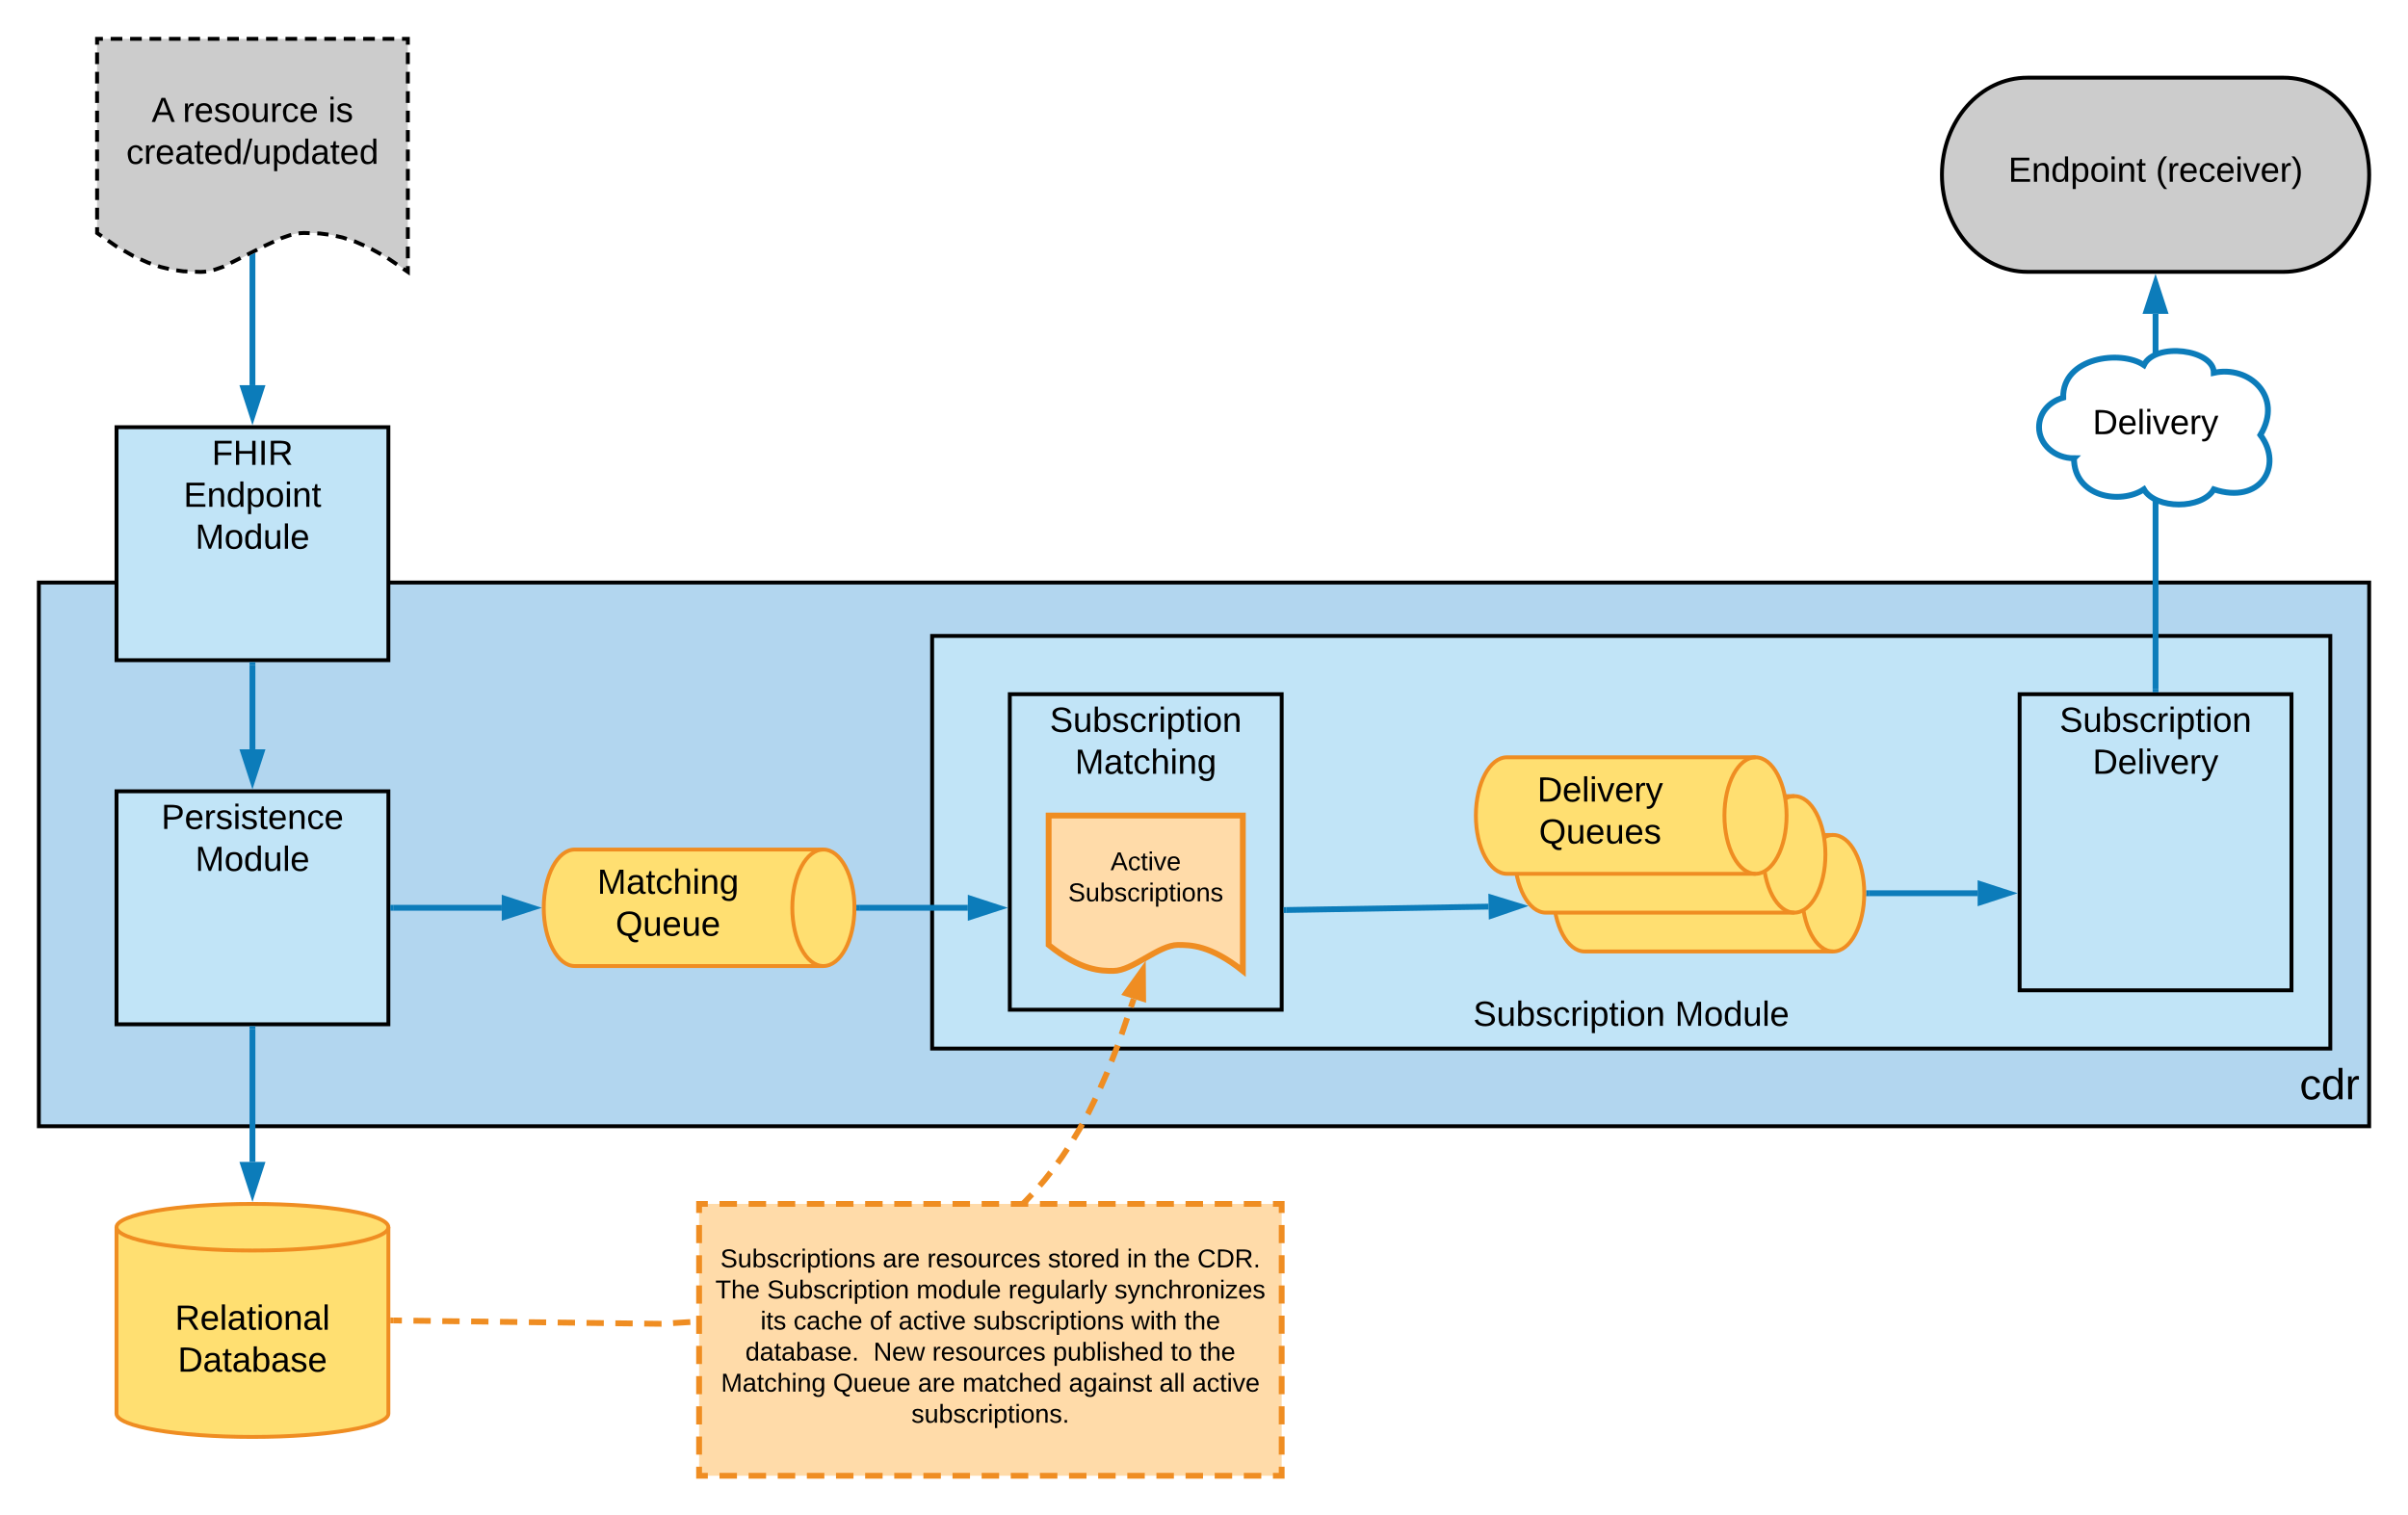
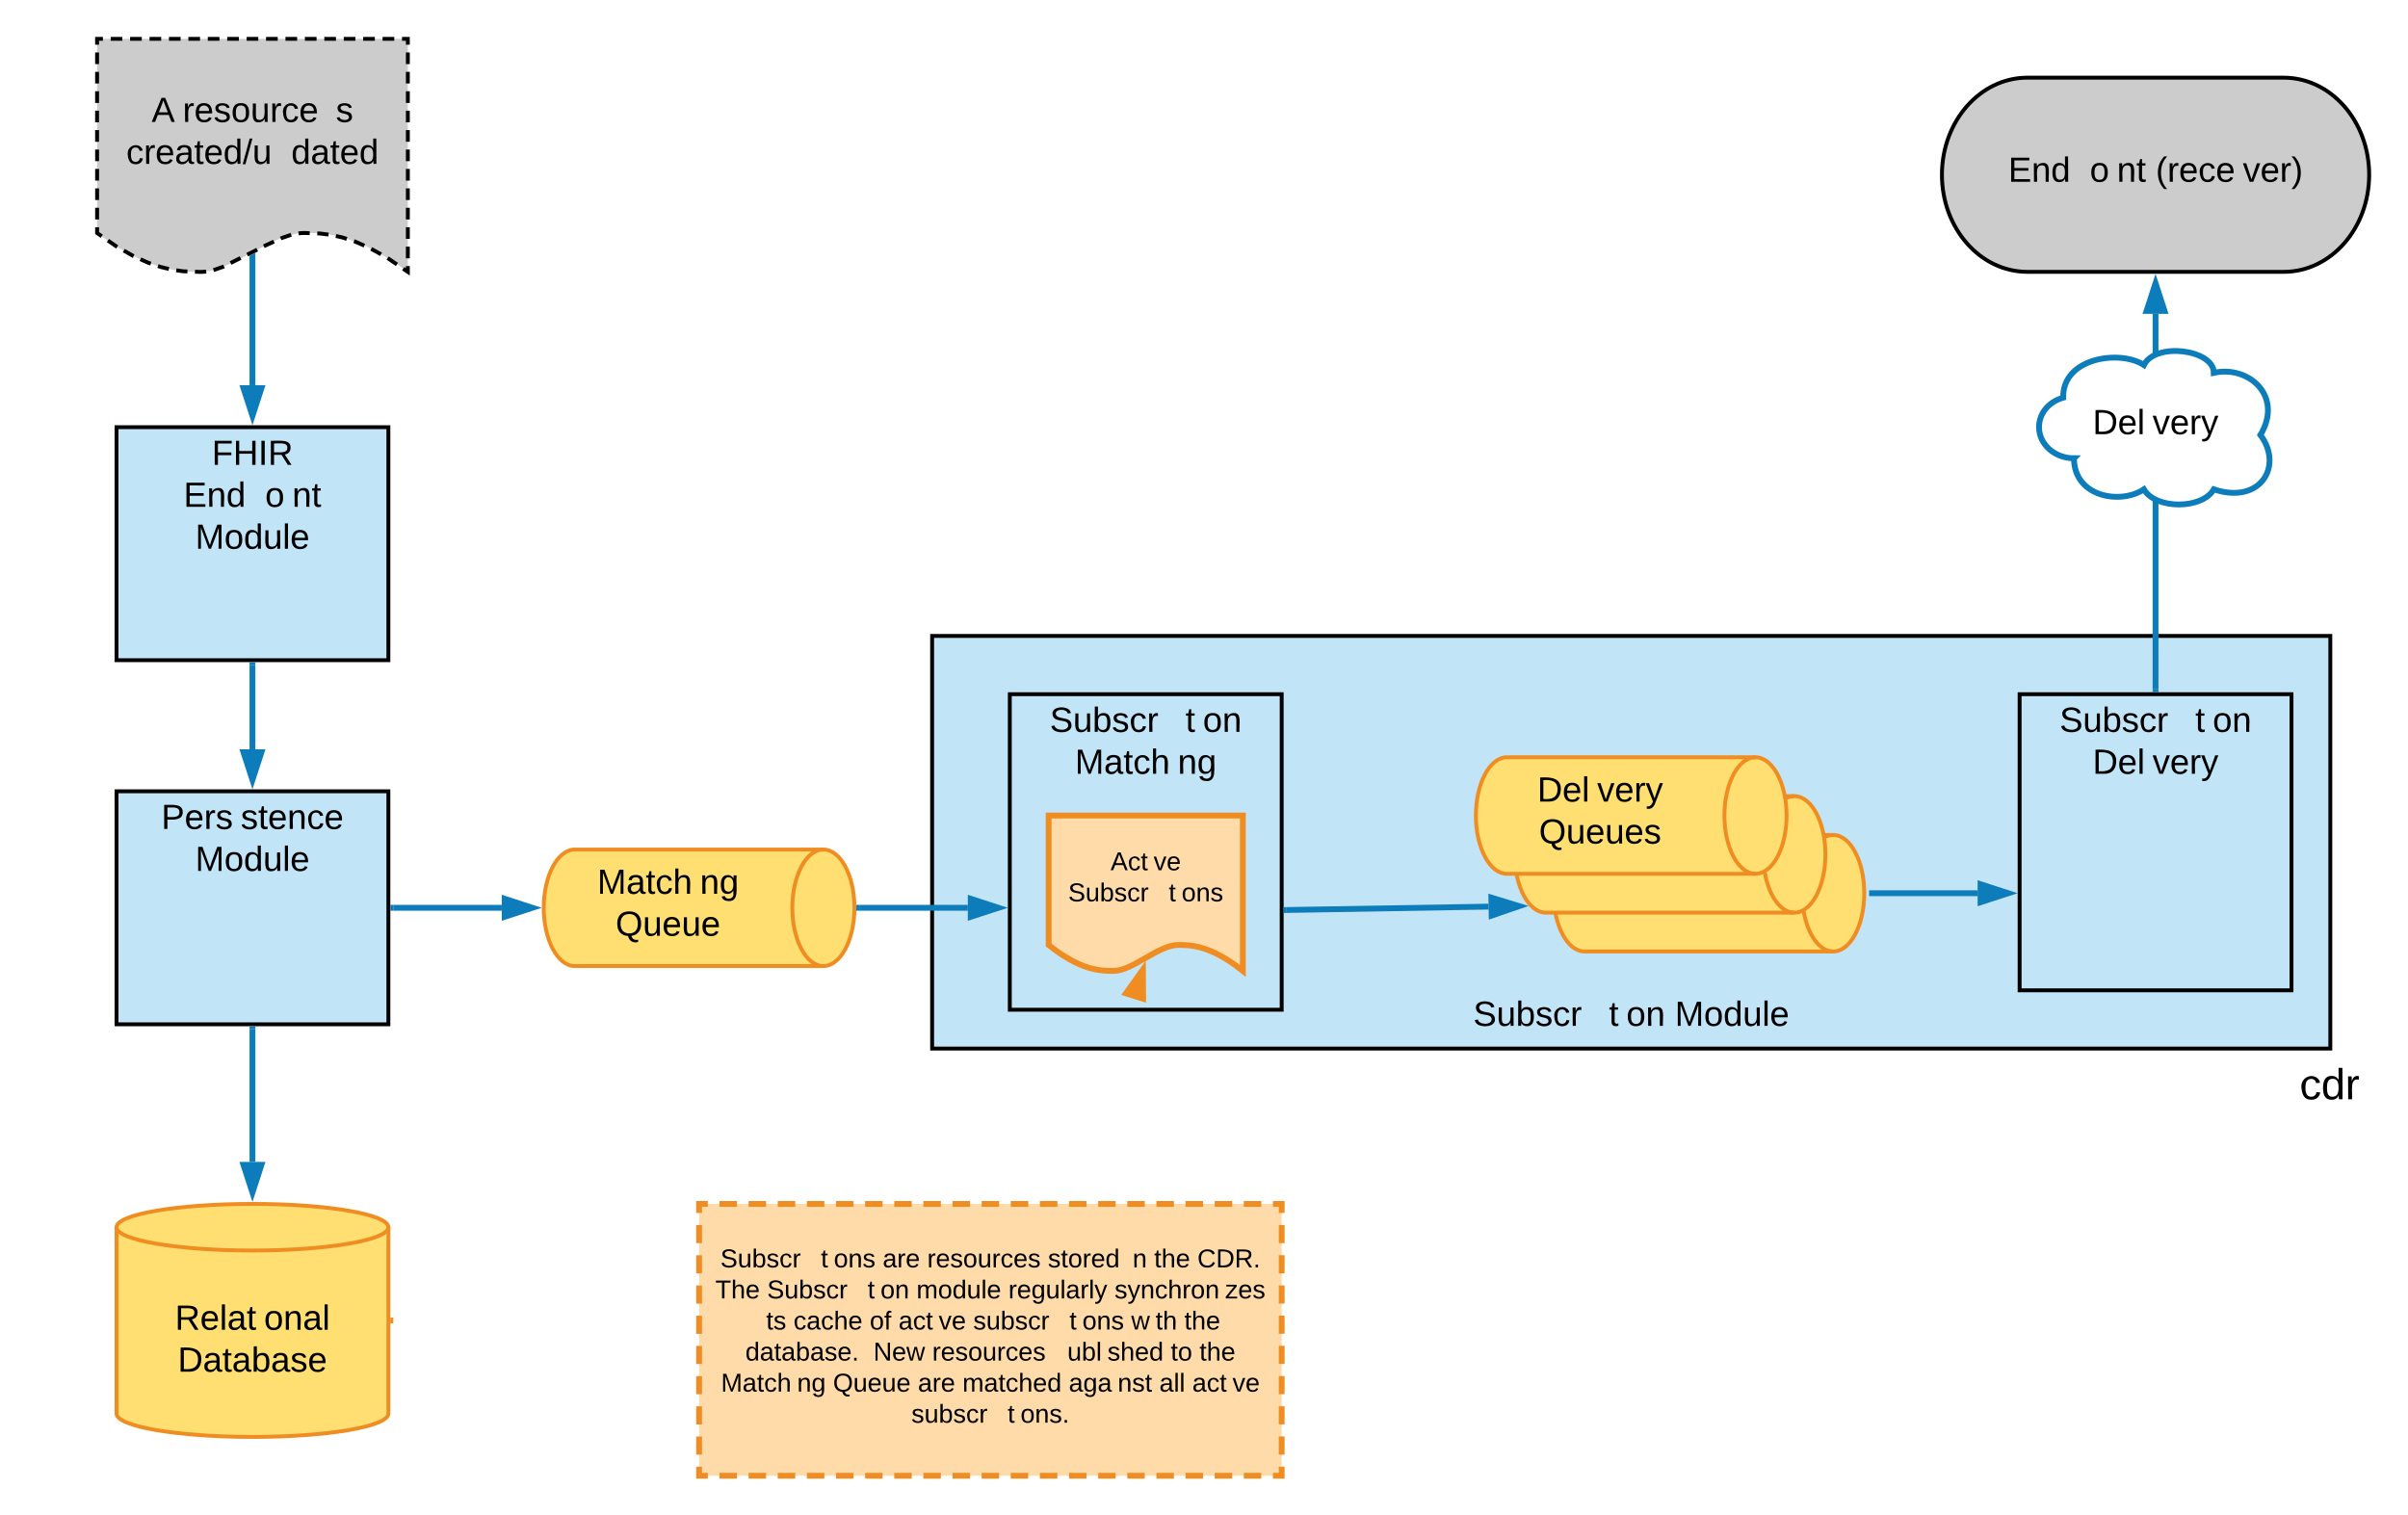
<svg xmlns="http://www.w3.org/2000/svg" xmlns:ns1="lucid" xmlns:xlink="http://www.w3.org/1999/xlink" width="1240" height="780">
  <g transform="translate(-20 -100)" ns1:page-tab-id="jGd8RxWa~NMn">
    <path d="M0 0h1360v1760H0z" fill="#fff" />
-     <path d="M40 400h1200v280H40z" stroke="#000" stroke-width="2" fill="#b2d6ef" />
    <use xlink:href="#a" transform="matrix(1,0,0,1,45,405) translate(1159.198 261.111)" />
    <path d="M500 427.5h720V640H500z" stroke="#000" stroke-width="2" fill="#c1e4f7" />
    <use xlink:href="#b" transform="matrix(1,0,0,1,505,432.5) translate(273.625 195.8)" />
    <use xlink:href="#c" transform="matrix(1,0,0,1,505,432.5) translate(377.475 195.8)" />
    <path d="M70 120h160v120c-26.72-20.04-43.36-20.04-53.44-20.04-16 0-37.28 20.04-53.28 20.04-9.92 0-26.72 0-53.28-20.04z" fill="#ccc" />
    <path d="M77 120h6m4 0h6m4 0h6m4 0h6m4 0h6m4 0h6m4 0h6m4 0h6m4 0h6m4 0h6m4 0h6m4 0h6m4 0h6m4 0h6m4 0h6m4 0h3v3m0 4v6m0 4v6m0 4v6m0 4v6m0 4v6m0 4v6m0 4v6m0 4v6m0 4v6m0 4v6m0 4v6m0 4v3l-2.4-1.64m-3.2-2.2l-4.82-3.28m-3.36-1.93l-5.1-2.82m-3.5-1.65l-4.8-2.1-.56-.17m-3.7-1.2l-2.12-.7-3.5-.8m-3.8-.72l-4.38-.56-1.4-.05m-3.9-.12l-2.9-.1-1.95.1-.9.13m-3.75.77l-.73.17-4.26 1.47-.44.2m-3.48 1.6l-3.98 1.82-1.22.6m-3.42 1.73l-5.13 2.58m-3.43 1.72l-5.14 2.58m-3.42 1.72l-.42.22-4.26 1.47-.73.17m-3.76.78l-.9.13-1.96.1-2.9-.1m-3.87-.15l-2.1-.07-3.66-.52m-3.8-.7l-4.26-1.02-1.36-.47m-3.66-1.25l-1.46-.5-3.9-1.75m-3.52-1.6l-.05-.02-5-2.85m-3.36-1.92l-.58-.33-4.23-2.93m-3.18-2.2l-2.4-1.66v-3m0-4v-6m0-4v-6m0-4v-6m0-4V177m0-4v-6m0-4v-6m0-4v-6m0-4v-6m0-4V127m0-4v-3h3" stroke="#000" stroke-width="2" fill="none" />
    <use xlink:href="#d" transform="matrix(1,0,0,1,75,125) translate(23.075 37.8)" />
    <use xlink:href="#e" transform="matrix(1,0,0,1,75,125) translate(39.075 37.8)" />
    <use xlink:href="#f" transform="matrix(1,0,0,1,75,125) translate(113.975 37.8)" />
    <use xlink:href="#g" transform="matrix(1,0,0,1,75,125) translate(10.025 59.4)" />
    <path d="M1196 140c24.3 0 44 22.4 44 50s-19.7 50-44 50h-132c-24.3 0-44-22.4-44-50s19.7-50 44-50z" stroke="#000" stroke-width="2" fill="#ccc" />
    <use xlink:href="#h" transform="matrix(1,0,0,1,1025,145) translate(29.15 48.6)" />
    <use xlink:href="#i" transform="matrix(1,0,0,1,1025,145) translate(105.1 48.6)" />
    <path d="M80 320h140v120H80z" stroke="#000" stroke-width="2" fill="#c1e4f7" />
    <use xlink:href="#j" transform="matrix(1,0,0,1,85,325) translate(44.075 14.4)" />
    <use xlink:href="#k" transform="matrix(1,0,0,1,85,325) translate(29.525 36)" />
    <use xlink:href="#c" transform="matrix(1,0,0,1,85,325) translate(35.55 57.6)" />
    <path d="M150 232.38v66" stroke="#0c7cba" stroke-width="3" fill="none" />
    <path d="M151.5 232.42h-3v-.78l3-1.5z" fill="#0c7cba" />
    <path d="M150 314.15l-4.64-14.27h9.28z" stroke="#0c7cba" stroke-width="3" fill="#0c7cba" />
    <path d="M80 507.5h140v120H80z" stroke="#000" stroke-width="2" fill="#c1e4f7" />
    <use xlink:href="#l" transform="matrix(1,0,0,1,85,512.5) translate(18.05 14.4)" />
    <use xlink:href="#m" transform="matrix(1,0,0,1,85,512.5) translate(35.55 36)" />
    <path d="M150 442.5v43.38" stroke="#0c7cba" stroke-width="3" fill="none" />
    <path d="M151.5 442.54h-3V441h3z" fill="#0c7cba" />
    <path d="M150 501.65l-4.64-14.27h9.28z" stroke="#0c7cba" stroke-width="3" fill="#0c7cba" />
    <path d="M220 828c0 6.63-31.34 12-70 12s-70-5.37-70-12v-96c0-6.63 31.34-12 70-12s70 5.37 70 12z" stroke="#ef8d22" stroke-width="2" fill="#ffdf71" />
    <path d="M220 732c0 6.63-31.34 12-70 12s-70-5.37-70-12" stroke="#ef8d22" stroke-width="2" fill="none" />
    <use xlink:href="#n" transform="matrix(1,0,0,1,85,749) translate(25.1 35.8)" />
    <use xlink:href="#o" transform="matrix(1,0,0,1,85,749) translate(26.525 57.4)" />
    <path d="M150 630v68.38" stroke="#0c7cba" stroke-width="3" fill="none" />
    <path d="M151.5 630.04h-3v-1.54h3z" fill="#0c7cba" />
    <path d="M150 714.15l-4.64-14.27h9.28z" stroke="#0c7cba" stroke-width="3" fill="#0c7cba" />
    <path d="M444 537.5c8.84 0 16 13.43 16 30s-7.16 30-16 30H316c-8.84 0-16-13.43-16-30s7.16-30 16-30z" stroke="#ef8d22" stroke-width="2" fill="#ffdf71" />
    <path d="M444 597.5c-8.84 0-16-13.43-16-30s7.16-30 16-30" stroke="#ef8d22" stroke-width="2" fill="none" />
    <use xlink:href="#p" transform="matrix(1,0,0,1,305,542.5) translate(22.55 17.8)" />
    <use xlink:href="#q" transform="matrix(1,0,0,1,305,542.5) translate(32 39.4)" />
    <path d="M540 457.5h140V620H540z" stroke="#000" stroke-width="2" fill="#c1e4f7" />
    <use xlink:href="#r" transform="matrix(1,0,0,1,545,462.5) translate(15.575 14.4)" />
    <use xlink:href="#s" transform="matrix(1,0,0,1,545,462.5) translate(28.55 36)" />
    <path d="M1060 457.5h140V610h-140z" stroke="#000" stroke-width="2" fill="#c1e4f7" />
    <use xlink:href="#r" transform="matrix(1,0,0,1,1065,462.5) translate(15.575 14.4)" />
    <use xlink:href="#t" transform="matrix(1,0,0,1,1065,462.5) translate(32.6 36)" />
    <path d="M1130 455V261.62" stroke="#0c7cba" stroke-width="3" fill="none" />
    <path d="M1131.5 456.5h-3v-1.54h3z" fill="#0c7cba" />
    <path d="M1130 245.85l4.64 14.27h-9.28z" stroke="#0c7cba" stroke-width="3" fill="#0c7cba" />
    <path d="M560 520h100v80c-16.7-13.36-27.1-13.36-33.4-13.36-10 0-23.3 13.36-33.3 13.36-6.2 0-16.7 0-33.3-13.36z" stroke="#ef8d22" stroke-width="3" fill="#ffdba9" />
    <use xlink:href="#u" transform="matrix(1,0,0,1,565,525) translate(26.87 23.167)" />
    <use xlink:href="#v" transform="matrix(1,0,0,1,565,525) translate(5.056 39.167)" />
    <path d="M222.5 780.02l137.86 1.73 31.2-1.93 23.62-2.46 18.33-2.7 14.5-2.75 11.7-2.72 9.56-2.66 7.94-2.58 6.66-2.47 5.65-2.37 4.86-2.28.3-.15 8.9-4.67 8-4.67 7.33-4.67 6.7-4.7 6.24-4.76 5.82-4.84 5.47-4.95 5.18-5.1 4.95-5.28 4.74-5.52 4.58-5.83 4.48-6.2 4.43-6.7 4.4-7.36 4.48-8.2 4.66-9.45 5-11.38 5.83-14.87 7.9-23.1" fill="none" />
-     <path d="M222.5 780.02l4.46.05m5.94.08l8.9.1m5.95.1l8.92.1m5.94.07l8.92.1m5.94.1l8.92.1m5.94.08l8.9.1m5.95.08l8.92.1m5.93.1l8.9.1m5.95.08l8.92.1m5.94.08l8.62.1h.3m5.92-.37l8.9-.55m5.93-.37l8.9-.55m5.92-.57l8.87-.92m5.9-.6l4.18-.44 4.66-.68m5.88-.87l7.8-1.13 1-.2m5.85-1.1l7.64-1.46 1.12-.25m5.78-1.35l4.8-1.12 3.84-1.07m5.72-1.58l7.94-2.58.54-.2m5.57-2.06l.56-.2 5.65-2.38 2-.94m5.32-2.63l6.73-3.53 1.14-.67m5.12-2.98l1.75-1.02 5.8-3.7m4.92-3.35l3.3-2.32 3.88-2.95m4.64-3.7l3.54-2.94 3.2-2.9m4.32-4.07l3.13-3.1 3.1-3.3m3.95-4.43l2.64-3.07 3-3.82m3.56-4.75l2.5-3.47 2.56-3.87m3.18-5.03l3.1-5.16 1.4-2.53m2.83-5.22l.25-.45 3.7-7.53m2.5-5.4l3.47-7.9.1-.26m2.17-5.53l3.25-8.3m1.96-5.6l2.88-8.44m1.93-5.62l1.45-4.2" stroke="#ef8d22" stroke-width="3" fill="none" />
    <path d="M222.56 778.52l-.04 3-1.52-.02v-3z" fill="#ef8d22" />
    <path d="M608.53 599.36l.12 15-8.84-2.8z" stroke="#ef8d22" stroke-width="3" fill="#ef8d22" />
    <path d="M222.5 567.5h55.88" stroke="#0c7cba" stroke-width="3" fill="none" />
    <path d="M222.54 569H221v-3h1.54z" fill="#0c7cba" />
    <path d="M294.15 567.5l-14.27 4.64v-9.28z" stroke="#0c7cba" stroke-width="3" fill="#0c7cba" />
    <path d="M462.5 567.5h55.88" stroke="#0c7cba" stroke-width="3" fill="none" />
    <path d="M462.54 569h-1.66l.12-1.48-.05-1.52h1.6z" fill="#0c7cba" />
    <path d="M534.15 567.5l-14.27 4.64v-9.28z" stroke="#0c7cba" stroke-width="3" fill="#0c7cba" />
    <path d="M682.5 568.64l104.05-1.74" stroke="#0c7cba" stroke-width="3" fill="none" />
    <path d="M682.56 570.14l-1.56.03v-3l1.5-.03z" fill="#0c7cba" />
    <path d="M802.3 566.64l-14.17 4.87-.16-9.25z" stroke="#0c7cba" stroke-width="3" fill="#0c7cba" />
    <path d="M982.5 560h55.88" stroke="#0c7cba" stroke-width="3" fill="none" />
-     <path d="M982.54 561.5h-1.66l.12-1.48-.05-1.52h1.6z" fill="#0c7cba" />
    <path d="M1054.15 560l-14.27 4.64v-9.28z" stroke="#0c7cba" stroke-width="3" fill="#0c7cba" />
    <path d="M380 720h300v140H380z" fill="#ffdba9" />
    <path d="M390.5 720h9m6 0h9m6 0h9m6 0h9m6 0h9m6 0h9m6 0h9m6 0h9m6 0h9m6 0h9m6 0h9m6 0h9m6 0h9m6 0h9m6 0h9m6 0h9m6 0h9m6 0h9m6 0h9m6 0h4.5v4.67m0 6.22v9.32m0 6.22v9.34m0 6.22v9.33m0 6.23v9.33m0 6.2v9.34m0 6.23V818m0 6.22v9.34m0 6.22v9.33m0 6.23V860h-4.5m-6 0h-9m-6 0h-9m-6 0h-9m-6 0h-9m-6 0h-9m-6 0h-9m-6 0h-9m-6 0h-9m-6 0h-9m-6 0h-9m-6 0h-9m-6 0h-9m-6 0h-9m-6 0h-9m-6 0h-9m-6 0h-9m-6 0h-9m-6 0h-9m-6 0h-9m-6 0H380v-4.67m0-6.22v-9.32m0-6.22v-9.34m0-6.22v-9.33m0-6.23v-9.33m0-6.2v-9.34m0-6.23V762m0-6.22v-9.34m0-6.22v-9.33m0-6.23V720h4.5" stroke="#ef8d22" stroke-width="3" fill="none" />
    <g>
      <use xlink:href="#w" transform="matrix(1,0,0,1,385,725) translate(5.944 27.667)" />
      <use xlink:href="#x" transform="matrix(1,0,0,1,385,725) translate(89.537 27.667)" />
      <use xlink:href="#y" transform="matrix(1,0,0,1,385,725) translate(112.463 27.667)" />
      <use xlink:href="#z" transform="matrix(1,0,0,1,385,725) translate(174.611 27.667)" />
      <use xlink:href="#A" transform="matrix(1,0,0,1,385,725) translate(215.315 27.667)" />
      <use xlink:href="#B" transform="matrix(1,0,0,1,385,725) translate(229.352 27.667)" />
      <use xlink:href="#C" transform="matrix(1,0,0,1,385,725) translate(251.574 27.667)" />
      <use xlink:href="#D" transform="matrix(1,0,0,1,385,725) translate(3.37 43.667)" />
      <use xlink:href="#E" transform="matrix(1,0,0,1,385,725) translate(30 43.667)" />
      <use xlink:href="#F" transform="matrix(1,0,0,1,385,725) translate(106.926 43.667)" />
      <use xlink:href="#G" transform="matrix(1,0,0,1,385,725) translate(154.259 43.667)" />
      <use xlink:href="#H" transform="matrix(1,0,0,1,385,725) translate(208.926 43.667)" />
      <use xlink:href="#I" transform="matrix(1,0,0,1,385,725) translate(26.611 59.667)" />
      <use xlink:href="#J" transform="matrix(1,0,0,1,385,725) translate(43.611 59.667)" />
      <use xlink:href="#K" transform="matrix(1,0,0,1,385,725) translate(82.87 59.667)" />
      <use xlink:href="#L" transform="matrix(1,0,0,1,385,725) translate(97.685 59.667)" />
      <use xlink:href="#M" transform="matrix(1,0,0,1,385,725) translate(136.167 59.667)" />
      <use xlink:href="#N" transform="matrix(1,0,0,1,385,725) translate(217.537 59.667)" />
      <use xlink:href="#O" transform="matrix(1,0,0,1,385,725) translate(244.87 59.667)" />
      <use xlink:href="#P" transform="matrix(1,0,0,1,385,725) translate(18.815 75.667)" />
      <use xlink:href="#Q" transform="matrix(1,0,0,1,385,725) translate(84.741 75.667)" />
      <use xlink:href="#y" transform="matrix(1,0,0,1,385,725) translate(115.037 75.667)" />
      <use xlink:href="#R" transform="matrix(1,0,0,1,385,725) translate(177.185 75.667)" />
      <use xlink:href="#S" transform="matrix(1,0,0,1,385,725) translate(237.852 75.667)" />
      <use xlink:href="#O" transform="matrix(1,0,0,1,385,725) translate(252.667 75.667)" />
      <use xlink:href="#T" transform="matrix(1,0,0,1,385,725) translate(6.259 91.667)" />
      <use xlink:href="#U" transform="matrix(1,0,0,1,385,725) translate(63.963 91.667)" />
      <use xlink:href="#x" transform="matrix(1,0,0,1,385,725) translate(107.667 91.667)" />
      <use xlink:href="#V" transform="matrix(1,0,0,1,385,725) translate(130.593 91.667)" />
      <use xlink:href="#W" transform="matrix(1,0,0,1,385,725) translate(185.37 91.667)" />
      <use xlink:href="#X" transform="matrix(1,0,0,1,385,725) translate(232 91.667)" />
      <use xlink:href="#Y" transform="matrix(1,0,0,1,385,725) translate(248.963 91.667)" />
      <use xlink:href="#Z" transform="matrix(1,0,0,1,385,725) translate(104.315 107.667)" />
    </g>
    <path d="M964 530c8.84 0 16 13.43 16 30s-7.16 30-16 30H836c-8.84 0-16-13.43-16-30s7.16-30 16-30z" stroke="#ef8d22" stroke-width="2" fill="#ffdf71" />
    <path d="M964 590c-8.84 0-16-13.43-16-30s7.16-30 16-30" stroke="#ef8d22" stroke-width="2" fill="none" />
    <path d="M944 510c8.84 0 16 13.43 16 30s-7.16 30-16 30H816c-8.84 0-16-13.43-16-30s7.16-30 16-30z" stroke="#ef8d22" stroke-width="2" fill="#ffdf71" />
    <path d="M944 570c-8.84 0-16-13.43-16-30s7.16-30 16-30" stroke="#ef8d22" stroke-width="2" fill="none" />
    <path d="M924 490c8.84 0 16 13.43 16 30s-7.16 30-16 30H796c-8.84 0-16-13.43-16-30s7.16-30 16-30z" stroke="#ef8d22" stroke-width="2" fill="#ffdf71" />
    <path d="M924 550c-8.84 0-16-13.43-16-30s7.16-30 16-30" stroke="#ef8d22" stroke-width="2" fill="none" />
    <g>
      <use xlink:href="#aa" transform="matrix(1,0,0,1,785,495) translate(26.6 17.8)" />
      <use xlink:href="#ab" transform="matrix(1,0,0,1,785,495) translate(27.5 39.4)" />
    </g>
    <path d="M1088 336c-9.94 0-18-7.16-18-16 0-7.07 4.87-13.03 12.44-15.22C1082 284 1112 280 1124 288c6-12 36-8 36 4 18-4 36 12 24 32 12 16 0 36-24 28-6 10.4-30 10.4-36 0-12 8-36 4-36-16z" stroke="#0c7cba" stroke-width="3" fill="#fff" />
    <g>
      <use xlink:href="#t" transform="matrix(1,0,0,1,1075,285) translate(22.6 38.6)" />
    </g>
    <defs>
      <path d="M96-169c-40 0-48 33-48 73s9 75 48 75c24 0 41-14 43-38l32 2c-6 37-31 61-74 61-59 0-76-41-82-99-10-93 101-131 147-64 4 7 5 14 7 22l-32 3c-4-21-16-35-41-35" id="ac" />
      <path d="M85-194c31 0 48 13 60 33l-1-100h32l1 261h-30c-2-10 0-23-3-31C134-8 116 4 85 4 32 4 16-35 15-94c0-66 23-100 70-100zm9 24c-40 0-46 34-46 75 0 40 6 74 45 74 42 0 51-32 51-76 0-42-9-74-50-73" id="ad" />
      <path d="M114-163C36-179 61-72 57 0H25l-1-190h30c1 12-1 29 2 39 6-27 23-49 58-41v29" id="ae" />
      <g id="a">
        <use transform="matrix(0.062,0,0,0.062,0,0)" xlink:href="#ac" />
        <use transform="matrix(0.062,0,0,0.062,11.111,0)" xlink:href="#ad" />
        <use transform="matrix(0.062,0,0,0.062,23.457,0)" xlink:href="#ae" />
      </g>
      <path d="M185-189c-5-48-123-54-124 2 14 75 158 14 163 119 3 78-121 87-175 55-17-10-28-26-33-46l33-7c5 56 141 63 141-1 0-78-155-14-162-118-5-82 145-84 179-34 5 7 8 16 11 25" id="af" />
      <path d="M84 4C-5 8 30-112 23-190h32v120c0 31 7 50 39 49 72-2 45-101 50-169h31l1 190h-30c-1-10 1-25-2-33-11 22-28 36-60 37" id="ag" />
      <path d="M115-194c53 0 69 39 70 98 0 66-23 100-70 100C84 3 66-7 56-30L54 0H23l1-261h32v101c10-23 28-34 59-34zm-8 174c40 0 45-34 45-75 0-40-5-75-45-74-42 0-51 32-51 76 0 43 10 73 51 73" id="ah" />
      <path d="M135-143c-3-34-86-38-87 0 15 53 115 12 119 90S17 21 10-45l28-5c4 36 97 45 98 0-10-56-113-15-118-90-4-57 82-63 122-42 12 7 21 19 24 35" id="ai" />
-       <path d="M24-231v-30h32v30H24zM24 0v-190h32V0H24" id="aj" />
-       <path d="M115-194c55 1 70 41 70 98S169 2 115 4C84 4 66-9 55-30l1 105H24l-1-265h31l2 30c10-21 28-34 59-34zm-8 174c40 0 45-34 45-75s-6-73-45-74c-42 0-51 32-51 76 0 43 10 73 51 73" id="ak" />
      <path d="M59-47c-2 24 18 29 38 22v24C64 9 27 4 27-40v-127H5v-23h24l9-43h21v43h35v23H59v120" id="al" />
      <path d="M100-194c62-1 85 37 85 99 1 63-27 99-86 99S16-35 15-95c0-66 28-99 85-99zM99-20c44 1 53-31 53-75 0-43-8-75-51-75s-53 32-53 75 10 74 51 75" id="am" />
      <path d="M117-194c89-4 53 116 60 194h-32v-121c0-31-8-49-39-48C34-167 62-67 57 0H25l-1-190h30c1 10-1 24 2 32 11-22 29-35 61-36" id="an" />
      <g id="b">
        <use transform="matrix(0.05,0,0,0.05,0,0)" xlink:href="#af" />
        <use transform="matrix(0.05,0,0,0.05,12,0)" xlink:href="#ag" />
        <use transform="matrix(0.05,0,0,0.05,22,0)" xlink:href="#ah" />
        <use transform="matrix(0.05,0,0,0.05,32,0)" xlink:href="#ai" />
        <use transform="matrix(0.05,0,0,0.05,41,0)" xlink:href="#ac" />
        <use transform="matrix(0.05,0,0,0.05,50,0)" xlink:href="#ae" />
        <use transform="matrix(0.05,0,0,0.05,55.95,0)" xlink:href="#aj" />
        <use transform="matrix(0.05,0,0,0.05,59.9,0)" xlink:href="#ak" />
        <use transform="matrix(0.05,0,0,0.05,69.9,0)" xlink:href="#al" />
        <use transform="matrix(0.05,0,0,0.05,74.9,0)" xlink:href="#aj" />
        <use transform="matrix(0.05,0,0,0.05,78.85,0)" xlink:href="#am" />
        <use transform="matrix(0.05,0,0,0.05,88.85,0)" xlink:href="#an" />
      </g>
      <path d="M240 0l2-218c-23 76-54 145-80 218h-23L58-218 59 0H30v-248h44l77 211c21-75 51-140 76-211h43V0h-30" id="ao" />
      <path d="M24 0v-261h32V0H24" id="ap" />
      <path d="M100-194c63 0 86 42 84 106H49c0 40 14 67 53 68 26 1 43-12 49-29l28 8c-11 28-37 45-77 45C44 4 14-33 15-96c1-61 26-98 85-98zm52 81c6-60-76-77-97-28-3 7-6 17-6 28h103" id="aq" />
      <g id="c">
        <use transform="matrix(0.05,0,0,0.05,0,0)" xlink:href="#ao" />
        <use transform="matrix(0.05,0,0,0.05,14.95,0)" xlink:href="#am" />
        <use transform="matrix(0.05,0,0,0.05,24.95,0)" xlink:href="#ad" />
        <use transform="matrix(0.05,0,0,0.05,34.95,0)" xlink:href="#ag" />
        <use transform="matrix(0.05,0,0,0.05,44.95,0)" xlink:href="#ap" />
        <use transform="matrix(0.05,0,0,0.05,48.9,0)" xlink:href="#aq" />
      </g>
      <path d="M205 0l-28-72H64L36 0H1l101-248h38L239 0h-34zm-38-99l-47-123c-12 45-31 82-46 123h93" id="ar" />
      <use transform="matrix(0.05,0,0,0.05,0,0)" xlink:href="#ar" id="d" />
      <g id="e">
        <use transform="matrix(0.05,0,0,0.05,0,0)" xlink:href="#ae" />
        <use transform="matrix(0.05,0,0,0.05,5.95,0)" xlink:href="#aq" />
        <use transform="matrix(0.05,0,0,0.05,15.95,0)" xlink:href="#ai" />
        <use transform="matrix(0.05,0,0,0.05,24.95,0)" xlink:href="#am" />
        <use transform="matrix(0.05,0,0,0.05,34.95,0)" xlink:href="#ag" />
        <use transform="matrix(0.05,0,0,0.05,44.95,0)" xlink:href="#ae" />
        <use transform="matrix(0.05,0,0,0.05,50.9,0)" xlink:href="#ac" />
        <use transform="matrix(0.05,0,0,0.05,59.9,0)" xlink:href="#aq" />
      </g>
      <g id="f">
        <use transform="matrix(0.05,0,0,0.05,0,0)" xlink:href="#aj" />
        <use transform="matrix(0.05,0,0,0.05,3.95,0)" xlink:href="#ai" />
      </g>
      <path d="M141-36C126-15 110 5 73 4 37 3 15-17 15-53c-1-64 63-63 125-63 3-35-9-54-41-54-24 1-41 7-42 31l-33-3c5-37 33-52 76-52 45 0 72 20 72 64v82c-1 20 7 32 28 27v20c-31 9-61-2-59-35zM48-53c0 20 12 33 32 33 41-3 63-29 60-74-43 2-92-5-92 41" id="as" />
      <path d="M0 4l72-265h28L28 4H0" id="at" />
      <g id="g">
        <use transform="matrix(0.05,0,0,0.05,0,0)" xlink:href="#ac" />
        <use transform="matrix(0.05,0,0,0.05,9,0)" xlink:href="#ae" />
        <use transform="matrix(0.05,0,0,0.05,14.95,0)" xlink:href="#aq" />
        <use transform="matrix(0.05,0,0,0.05,24.95,0)" xlink:href="#as" />
        <use transform="matrix(0.05,0,0,0.05,34.95,0)" xlink:href="#al" />
        <use transform="matrix(0.05,0,0,0.05,39.95,0)" xlink:href="#aq" />
        <use transform="matrix(0.05,0,0,0.05,49.95,0)" xlink:href="#ad" />
        <use transform="matrix(0.05,0,0,0.05,59.95,0)" xlink:href="#at" />
        <use transform="matrix(0.05,0,0,0.05,64.95,0)" xlink:href="#ag" />
        <use transform="matrix(0.05,0,0,0.05,74.95,0)" xlink:href="#ak" />
        <use transform="matrix(0.05,0,0,0.05,84.95,0)" xlink:href="#ad" />
        <use transform="matrix(0.05,0,0,0.05,94.95,0)" xlink:href="#as" />
        <use transform="matrix(0.05,0,0,0.05,104.95,0)" xlink:href="#al" />
        <use transform="matrix(0.05,0,0,0.05,109.95,0)" xlink:href="#aq" />
        <use transform="matrix(0.05,0,0,0.05,119.95,0)" xlink:href="#ad" />
      </g>
      <path d="M30 0v-248h187v28H63v79h144v27H63v87h162V0H30" id="au" />
      <g id="h">
        <use transform="matrix(0.05,0,0,0.05,0,0)" xlink:href="#au" />
        <use transform="matrix(0.05,0,0,0.05,12,0)" xlink:href="#an" />
        <use transform="matrix(0.05,0,0,0.05,22,0)" xlink:href="#ad" />
        <use transform="matrix(0.05,0,0,0.05,32,0)" xlink:href="#ak" />
        <use transform="matrix(0.05,0,0,0.05,42,0)" xlink:href="#am" />
        <use transform="matrix(0.05,0,0,0.05,52,0)" xlink:href="#aj" />
        <use transform="matrix(0.05,0,0,0.05,55.95,0)" xlink:href="#an" />
        <use transform="matrix(0.05,0,0,0.05,65.95,0)" xlink:href="#al" />
      </g>
      <path d="M87 75C49 33 22-17 22-94c0-76 28-126 65-167h31c-38 41-64 92-64 168S80 34 118 75H87" id="av" />
      <path d="M108 0H70L1-190h34L89-25l56-165h34" id="aw" />
      <path d="M33-261c38 41 65 92 65 168S71 34 33 75H2C39 34 66-17 66-93S39-220 2-261h31" id="ax" />
      <g id="i">
        <use transform="matrix(0.05,0,0,0.05,0,0)" xlink:href="#av" />
        <use transform="matrix(0.05,0,0,0.05,5.95,0)" xlink:href="#ae" />
        <use transform="matrix(0.05,0,0,0.05,11.9,0)" xlink:href="#aq" />
        <use transform="matrix(0.05,0,0,0.05,21.9,0)" xlink:href="#ac" />
        <use transform="matrix(0.05,0,0,0.05,30.9,0)" xlink:href="#aq" />
        <use transform="matrix(0.05,0,0,0.05,40.9,0)" xlink:href="#aj" />
        <use transform="matrix(0.05,0,0,0.05,44.85,0)" xlink:href="#aw" />
        <use transform="matrix(0.05,0,0,0.05,53.85,0)" xlink:href="#aq" />
        <use transform="matrix(0.05,0,0,0.05,63.85,0)" xlink:href="#ae" />
        <use transform="matrix(0.05,0,0,0.05,69.8,0)" xlink:href="#ax" />
      </g>
      <path d="M63-220v92h138v28H63V0H30v-248h175v28H63" id="ay" />
      <path d="M197 0v-115H63V0H30v-248h33v105h134v-105h34V0h-34" id="az" />
      <path d="M33 0v-248h34V0H33" id="aA" />
      <path d="M233-177c-1 41-23 64-60 70L243 0h-38l-65-103H63V0H30v-248c88 3 205-21 203 71zM63-129c60-2 137 13 137-47 0-61-80-42-137-45v92" id="aB" />
      <g id="j">
        <use transform="matrix(0.05,0,0,0.05,0,0)" xlink:href="#ay" />
        <use transform="matrix(0.05,0,0,0.05,10.95,0)" xlink:href="#az" />
        <use transform="matrix(0.05,0,0,0.05,23.9,0)" xlink:href="#aA" />
        <use transform="matrix(0.05,0,0,0.05,28.9,0)" xlink:href="#aB" />
      </g>
      <g id="k">
        <use transform="matrix(0.05,0,0,0.05,0,0)" xlink:href="#au" />
        <use transform="matrix(0.05,0,0,0.05,12,0)" xlink:href="#an" />
        <use transform="matrix(0.05,0,0,0.05,22,0)" xlink:href="#ad" />
        <use transform="matrix(0.05,0,0,0.05,32,0)" xlink:href="#ak" />
        <use transform="matrix(0.05,0,0,0.05,42,0)" xlink:href="#am" />
        <use transform="matrix(0.05,0,0,0.05,52,0)" xlink:href="#aj" />
        <use transform="matrix(0.05,0,0,0.05,55.95,0)" xlink:href="#an" />
        <use transform="matrix(0.05,0,0,0.05,65.95,0)" xlink:href="#al" />
      </g>
      <path d="M30-248c87 1 191-15 191 75 0 78-77 80-158 76V0H30v-248zm33 125c57 0 124 11 124-50 0-59-68-47-124-48v98" id="aC" />
      <g id="l">
        <use transform="matrix(0.05,0,0,0.05,0,0)" xlink:href="#aC" />
        <use transform="matrix(0.05,0,0,0.05,12,0)" xlink:href="#aq" />
        <use transform="matrix(0.05,0,0,0.05,22,0)" xlink:href="#ae" />
        <use transform="matrix(0.05,0,0,0.05,27.95,0)" xlink:href="#ai" />
        <use transform="matrix(0.05,0,0,0.05,36.95,0)" xlink:href="#aj" />
        <use transform="matrix(0.05,0,0,0.05,40.9,0)" xlink:href="#ai" />
        <use transform="matrix(0.05,0,0,0.05,49.9,0)" xlink:href="#al" />
        <use transform="matrix(0.05,0,0,0.05,54.9,0)" xlink:href="#aq" />
        <use transform="matrix(0.05,0,0,0.05,64.9,0)" xlink:href="#an" />
        <use transform="matrix(0.05,0,0,0.05,74.9,0)" xlink:href="#ac" />
        <use transform="matrix(0.05,0,0,0.05,83.9,0)" xlink:href="#aq" />
      </g>
      <g id="m">
        <use transform="matrix(0.05,0,0,0.05,0,0)" xlink:href="#ao" />
        <use transform="matrix(0.05,0,0,0.05,14.95,0)" xlink:href="#am" />
        <use transform="matrix(0.05,0,0,0.05,24.95,0)" xlink:href="#ad" />
        <use transform="matrix(0.05,0,0,0.05,34.95,0)" xlink:href="#ag" />
        <use transform="matrix(0.05,0,0,0.05,44.95,0)" xlink:href="#ap" />
        <use transform="matrix(0.05,0,0,0.05,48.9,0)" xlink:href="#aq" />
      </g>
      <g id="n">
        <use transform="matrix(0.05,0,0,0.05,0,0)" xlink:href="#aB" />
        <use transform="matrix(0.05,0,0,0.05,12.95,0)" xlink:href="#aq" />
        <use transform="matrix(0.05,0,0,0.05,22.95,0)" xlink:href="#ap" />
        <use transform="matrix(0.05,0,0,0.05,26.9,0)" xlink:href="#as" />
        <use transform="matrix(0.05,0,0,0.05,36.9,0)" xlink:href="#al" />
        <use transform="matrix(0.05,0,0,0.05,41.9,0)" xlink:href="#aj" />
        <use transform="matrix(0.05,0,0,0.05,45.85,0)" xlink:href="#am" />
        <use transform="matrix(0.05,0,0,0.05,55.85,0)" xlink:href="#an" />
        <use transform="matrix(0.05,0,0,0.05,65.85,0)" xlink:href="#as" />
        <use transform="matrix(0.05,0,0,0.05,75.85,0)" xlink:href="#ap" />
      </g>
      <path d="M30-248c118-7 216 8 213 122C240-48 200 0 122 0H30v-248zM63-27c89 8 146-16 146-99s-60-101-146-95v194" id="aD" />
      <g id="o">
        <use transform="matrix(0.05,0,0,0.05,0,0)" xlink:href="#aD" />
        <use transform="matrix(0.05,0,0,0.05,12.95,0)" xlink:href="#as" />
        <use transform="matrix(0.05,0,0,0.05,22.95,0)" xlink:href="#al" />
        <use transform="matrix(0.05,0,0,0.05,27.95,0)" xlink:href="#as" />
        <use transform="matrix(0.05,0,0,0.05,37.95,0)" xlink:href="#ah" />
        <use transform="matrix(0.05,0,0,0.05,47.95,0)" xlink:href="#as" />
        <use transform="matrix(0.05,0,0,0.05,57.95,0)" xlink:href="#ai" />
        <use transform="matrix(0.05,0,0,0.05,66.95,0)" xlink:href="#aq" />
      </g>
      <path d="M106-169C34-169 62-67 57 0H25v-261h32l-1 103c12-21 28-36 61-36 89 0 53 116 60 194h-32v-121c2-32-8-49-39-48" id="aE" />
      <path d="M177-190C167-65 218 103 67 71c-23-6-38-20-44-43l32-5c15 47 100 32 89-28v-30C133-14 115 1 83 1 29 1 15-40 15-95c0-56 16-97 71-98 29-1 48 16 59 35 1-10 0-23 2-32h30zM94-22c36 0 50-32 50-73 0-42-14-75-50-75-39 0-46 34-46 75s6 73 46 73" id="aF" />
      <g id="p">
        <use transform="matrix(0.05,0,0,0.05,0,0)" xlink:href="#ao" />
        <use transform="matrix(0.05,0,0,0.05,14.95,0)" xlink:href="#as" />
        <use transform="matrix(0.05,0,0,0.05,24.95,0)" xlink:href="#al" />
        <use transform="matrix(0.05,0,0,0.05,29.95,0)" xlink:href="#ac" />
        <use transform="matrix(0.05,0,0,0.05,38.95,0)" xlink:href="#aE" />
        <use transform="matrix(0.05,0,0,0.05,48.95,0)" xlink:href="#aj" />
        <use transform="matrix(0.05,0,0,0.05,52.9,0)" xlink:href="#an" />
        <use transform="matrix(0.05,0,0,0.05,62.9,0)" xlink:href="#aF" />
      </g>
      <path d="M140-251c81 0 123 46 123 126C263-53 228-8 163 1c7 30 30 48 69 40v23c-55 16-95-15-103-61C56-3 17-48 17-125c0-80 42-126 123-126zm0 227c63 0 89-41 89-101s-29-99-89-99c-61 0-89 39-89 99S79-25 140-24" id="aG" />
      <g id="q">
        <use transform="matrix(0.05,0,0,0.05,0,0)" xlink:href="#aG" />
        <use transform="matrix(0.05,0,0,0.05,14,0)" xlink:href="#ag" />
        <use transform="matrix(0.05,0,0,0.05,24,0)" xlink:href="#aq" />
        <use transform="matrix(0.05,0,0,0.05,34,0)" xlink:href="#ag" />
        <use transform="matrix(0.05,0,0,0.05,44,0)" xlink:href="#aq" />
      </g>
      <g id="r">
        <use transform="matrix(0.05,0,0,0.05,0,0)" xlink:href="#af" />
        <use transform="matrix(0.05,0,0,0.05,12,0)" xlink:href="#ag" />
        <use transform="matrix(0.05,0,0,0.05,22,0)" xlink:href="#ah" />
        <use transform="matrix(0.05,0,0,0.05,32,0)" xlink:href="#ai" />
        <use transform="matrix(0.05,0,0,0.05,41,0)" xlink:href="#ac" />
        <use transform="matrix(0.05,0,0,0.05,50,0)" xlink:href="#ae" />
        <use transform="matrix(0.05,0,0,0.05,55.95,0)" xlink:href="#aj" />
        <use transform="matrix(0.05,0,0,0.05,59.9,0)" xlink:href="#ak" />
        <use transform="matrix(0.05,0,0,0.05,69.9,0)" xlink:href="#al" />
        <use transform="matrix(0.05,0,0,0.05,74.9,0)" xlink:href="#aj" />
        <use transform="matrix(0.05,0,0,0.05,78.85,0)" xlink:href="#am" />
        <use transform="matrix(0.05,0,0,0.05,88.85,0)" xlink:href="#an" />
      </g>
      <g id="s">
        <use transform="matrix(0.05,0,0,0.05,0,0)" xlink:href="#ao" />
        <use transform="matrix(0.05,0,0,0.05,14.95,0)" xlink:href="#as" />
        <use transform="matrix(0.05,0,0,0.05,24.95,0)" xlink:href="#al" />
        <use transform="matrix(0.05,0,0,0.05,29.95,0)" xlink:href="#ac" />
        <use transform="matrix(0.05,0,0,0.05,38.95,0)" xlink:href="#aE" />
        <use transform="matrix(0.05,0,0,0.05,48.95,0)" xlink:href="#aj" />
        <use transform="matrix(0.05,0,0,0.05,52.9,0)" xlink:href="#an" />
        <use transform="matrix(0.05,0,0,0.05,62.9,0)" xlink:href="#aF" />
      </g>
      <path d="M179-190L93 31C79 59 56 82 12 73V49c39 6 53-20 64-50L1-190h34L92-34l54-156h33" id="aH" />
      <g id="t">
        <use transform="matrix(0.05,0,0,0.05,0,0)" xlink:href="#aD" />
        <use transform="matrix(0.05,0,0,0.05,12.95,0)" xlink:href="#aq" />
        <use transform="matrix(0.05,0,0,0.05,22.95,0)" xlink:href="#ap" />
        <use transform="matrix(0.05,0,0,0.05,26.9,0)" xlink:href="#aj" />
        <use transform="matrix(0.05,0,0,0.05,30.85,0)" xlink:href="#aw" />
        <use transform="matrix(0.05,0,0,0.05,39.85,0)" xlink:href="#aq" />
        <use transform="matrix(0.05,0,0,0.05,49.85,0)" xlink:href="#ae" />
        <use transform="matrix(0.05,0,0,0.05,55.8,0)" xlink:href="#aH" />
      </g>
      <g id="u">
        <use transform="matrix(0.037,0,0,0.037,0,0)" xlink:href="#ar" />
        <use transform="matrix(0.037,0,0,0.037,8.889,0)" xlink:href="#ac" />
        <use transform="matrix(0.037,0,0,0.037,15.556,0)" xlink:href="#al" />
        <use transform="matrix(0.037,0,0,0.037,19.259,0)" xlink:href="#aj" />
        <use transform="matrix(0.037,0,0,0.037,22.185,0)" xlink:href="#aw" />
        <use transform="matrix(0.037,0,0,0.037,28.852,0)" xlink:href="#aq" />
      </g>
      <g id="v">
        <use transform="matrix(0.037,0,0,0.037,0,0)" xlink:href="#af" />
        <use transform="matrix(0.037,0,0,0.037,8.889,0)" xlink:href="#ag" />
        <use transform="matrix(0.037,0,0,0.037,16.296,0)" xlink:href="#ah" />
        <use transform="matrix(0.037,0,0,0.037,23.704,0)" xlink:href="#ai" />
        <use transform="matrix(0.037,0,0,0.037,30.37,0)" xlink:href="#ac" />
        <use transform="matrix(0.037,0,0,0.037,37.037,0)" xlink:href="#ae" />
        <use transform="matrix(0.037,0,0,0.037,41.444,0)" xlink:href="#aj" />
        <use transform="matrix(0.037,0,0,0.037,44.37,0)" xlink:href="#ak" />
        <use transform="matrix(0.037,0,0,0.037,51.778,0)" xlink:href="#al" />
        <use transform="matrix(0.037,0,0,0.037,55.481,0)" xlink:href="#aj" />
        <use transform="matrix(0.037,0,0,0.037,58.407,0)" xlink:href="#am" />
        <use transform="matrix(0.037,0,0,0.037,65.815,0)" xlink:href="#an" />
        <use transform="matrix(0.037,0,0,0.037,73.222,0)" xlink:href="#ai" />
      </g>
      <g id="w">
        <use transform="matrix(0.037,0,0,0.037,0,0)" xlink:href="#af" />
        <use transform="matrix(0.037,0,0,0.037,8.889,0)" xlink:href="#ag" />
        <use transform="matrix(0.037,0,0,0.037,16.296,0)" xlink:href="#ah" />
        <use transform="matrix(0.037,0,0,0.037,23.704,0)" xlink:href="#ai" />
        <use transform="matrix(0.037,0,0,0.037,30.37,0)" xlink:href="#ac" />
        <use transform="matrix(0.037,0,0,0.037,37.037,0)" xlink:href="#ae" />
        <use transform="matrix(0.037,0,0,0.037,41.444,0)" xlink:href="#aj" />
        <use transform="matrix(0.037,0,0,0.037,44.37,0)" xlink:href="#ak" />
        <use transform="matrix(0.037,0,0,0.037,51.778,0)" xlink:href="#al" />
        <use transform="matrix(0.037,0,0,0.037,55.481,0)" xlink:href="#aj" />
        <use transform="matrix(0.037,0,0,0.037,58.407,0)" xlink:href="#am" />
        <use transform="matrix(0.037,0,0,0.037,65.815,0)" xlink:href="#an" />
        <use transform="matrix(0.037,0,0,0.037,73.222,0)" xlink:href="#ai" />
      </g>
      <g id="x">
        <use transform="matrix(0.037,0,0,0.037,0,0)" xlink:href="#as" />
        <use transform="matrix(0.037,0,0,0.037,7.407,0)" xlink:href="#ae" />
        <use transform="matrix(0.037,0,0,0.037,11.815,0)" xlink:href="#aq" />
      </g>
      <g id="y">
        <use transform="matrix(0.037,0,0,0.037,0,0)" xlink:href="#ae" />
        <use transform="matrix(0.037,0,0,0.037,4.407,0)" xlink:href="#aq" />
        <use transform="matrix(0.037,0,0,0.037,11.815,0)" xlink:href="#ai" />
        <use transform="matrix(0.037,0,0,0.037,18.481,0)" xlink:href="#am" />
        <use transform="matrix(0.037,0,0,0.037,25.889,0)" xlink:href="#ag" />
        <use transform="matrix(0.037,0,0,0.037,33.296,0)" xlink:href="#ae" />
        <use transform="matrix(0.037,0,0,0.037,37.704,0)" xlink:href="#ac" />
        <use transform="matrix(0.037,0,0,0.037,44.37,0)" xlink:href="#aq" />
        <use transform="matrix(0.037,0,0,0.037,51.778,0)" xlink:href="#ai" />
      </g>
      <g id="z">
        <use transform="matrix(0.037,0,0,0.037,0,0)" xlink:href="#ai" />
        <use transform="matrix(0.037,0,0,0.037,6.667,0)" xlink:href="#al" />
        <use transform="matrix(0.037,0,0,0.037,10.37,0)" xlink:href="#am" />
        <use transform="matrix(0.037,0,0,0.037,17.778,0)" xlink:href="#ae" />
        <use transform="matrix(0.037,0,0,0.037,22.185,0)" xlink:href="#aq" />
        <use transform="matrix(0.037,0,0,0.037,29.593,0)" xlink:href="#ad" />
      </g>
      <g id="A">
        <use transform="matrix(0.037,0,0,0.037,0,0)" xlink:href="#aj" />
        <use transform="matrix(0.037,0,0,0.037,2.926,0)" xlink:href="#an" />
      </g>
      <g id="B">
        <use transform="matrix(0.037,0,0,0.037,0,0)" xlink:href="#al" />
        <use transform="matrix(0.037,0,0,0.037,3.704,0)" xlink:href="#aE" />
        <use transform="matrix(0.037,0,0,0.037,11.111,0)" xlink:href="#aq" />
      </g>
      <path d="M212-179c-10-28-35-45-73-45-59 0-87 40-87 99 0 60 29 101 89 101 43 0 62-24 78-52l27 14C228-24 195 4 139 4 59 4 22-46 18-125c-6-104 99-153 187-111 19 9 31 26 39 46" id="aI" />
      <path d="M33 0v-38h34V0H33" id="aJ" />
      <g id="C">
        <use transform="matrix(0.037,0,0,0.037,0,0)" xlink:href="#aI" />
        <use transform="matrix(0.037,0,0,0.037,9.593,0)" xlink:href="#aD" />
        <use transform="matrix(0.037,0,0,0.037,19.185,0)" xlink:href="#aB" />
        <use transform="matrix(0.037,0,0,0.037,28.778,0)" xlink:href="#aJ" />
      </g>
      <path d="M127-220V0H93v-220H8v-28h204v28h-85" id="aK" />
      <g id="D">
        <use transform="matrix(0.037,0,0,0.037,0,0)" xlink:href="#aK" />
        <use transform="matrix(0.037,0,0,0.037,8.111,0)" xlink:href="#aE" />
        <use transform="matrix(0.037,0,0,0.037,15.519,0)" xlink:href="#aq" />
      </g>
      <g id="E">
        <use transform="matrix(0.037,0,0,0.037,0,0)" xlink:href="#af" />
        <use transform="matrix(0.037,0,0,0.037,8.889,0)" xlink:href="#ag" />
        <use transform="matrix(0.037,0,0,0.037,16.296,0)" xlink:href="#ah" />
        <use transform="matrix(0.037,0,0,0.037,23.704,0)" xlink:href="#ai" />
        <use transform="matrix(0.037,0,0,0.037,30.37,0)" xlink:href="#ac" />
        <use transform="matrix(0.037,0,0,0.037,37.037,0)" xlink:href="#ae" />
        <use transform="matrix(0.037,0,0,0.037,41.444,0)" xlink:href="#aj" />
        <use transform="matrix(0.037,0,0,0.037,44.37,0)" xlink:href="#ak" />
        <use transform="matrix(0.037,0,0,0.037,51.778,0)" xlink:href="#al" />
        <use transform="matrix(0.037,0,0,0.037,55.481,0)" xlink:href="#aj" />
        <use transform="matrix(0.037,0,0,0.037,58.407,0)" xlink:href="#am" />
        <use transform="matrix(0.037,0,0,0.037,65.815,0)" xlink:href="#an" />
      </g>
      <path d="M210-169c-67 3-38 105-44 169h-31v-121c0-29-5-50-35-48C34-165 62-65 56 0H25l-1-190h30c1 10-1 24 2 32 10-44 99-50 107 0 11-21 27-35 58-36 85-2 47 119 55 194h-31v-121c0-29-5-49-35-48" id="aL" />
      <g id="F">
        <use transform="matrix(0.037,0,0,0.037,0,0)" xlink:href="#aL" />
        <use transform="matrix(0.037,0,0,0.037,11.074,0)" xlink:href="#am" />
        <use transform="matrix(0.037,0,0,0.037,18.481,0)" xlink:href="#ad" />
        <use transform="matrix(0.037,0,0,0.037,25.889,0)" xlink:href="#ag" />
        <use transform="matrix(0.037,0,0,0.037,33.296,0)" xlink:href="#ap" />
        <use transform="matrix(0.037,0,0,0.037,36.222,0)" xlink:href="#aq" />
      </g>
      <g id="G">
        <use transform="matrix(0.037,0,0,0.037,0,0)" xlink:href="#ae" />
        <use transform="matrix(0.037,0,0,0.037,4.407,0)" xlink:href="#aq" />
        <use transform="matrix(0.037,0,0,0.037,11.815,0)" xlink:href="#aF" />
        <use transform="matrix(0.037,0,0,0.037,19.222,0)" xlink:href="#ag" />
        <use transform="matrix(0.037,0,0,0.037,26.63,0)" xlink:href="#ap" />
        <use transform="matrix(0.037,0,0,0.037,29.556,0)" xlink:href="#as" />
        <use transform="matrix(0.037,0,0,0.037,36.963,0)" xlink:href="#ae" />
        <use transform="matrix(0.037,0,0,0.037,41.37,0)" xlink:href="#ap" />
        <use transform="matrix(0.037,0,0,0.037,44.296,0)" xlink:href="#aH" />
      </g>
      <path d="M9 0v-24l116-142H16v-24h144v24L44-24h123V0H9" id="aM" />
      <g id="H">
        <use transform="matrix(0.037,0,0,0.037,0,0)" xlink:href="#ai" />
        <use transform="matrix(0.037,0,0,0.037,6.667,0)" xlink:href="#aH" />
        <use transform="matrix(0.037,0,0,0.037,13.333,0)" xlink:href="#an" />
        <use transform="matrix(0.037,0,0,0.037,20.741,0)" xlink:href="#ac" />
        <use transform="matrix(0.037,0,0,0.037,27.407,0)" xlink:href="#aE" />
        <use transform="matrix(0.037,0,0,0.037,34.815,0)" xlink:href="#ae" />
        <use transform="matrix(0.037,0,0,0.037,39.222,0)" xlink:href="#am" />
        <use transform="matrix(0.037,0,0,0.037,46.63,0)" xlink:href="#an" />
        <use transform="matrix(0.037,0,0,0.037,54.037,0)" xlink:href="#aj" />
        <use transform="matrix(0.037,0,0,0.037,56.963,0)" xlink:href="#aM" />
        <use transform="matrix(0.037,0,0,0.037,63.63,0)" xlink:href="#aq" />
        <use transform="matrix(0.037,0,0,0.037,71.037,0)" xlink:href="#ai" />
      </g>
      <g id="I">
        <use transform="matrix(0.037,0,0,0.037,0,0)" xlink:href="#aj" />
        <use transform="matrix(0.037,0,0,0.037,2.926,0)" xlink:href="#al" />
        <use transform="matrix(0.037,0,0,0.037,6.63,0)" xlink:href="#ai" />
      </g>
      <g id="J">
        <use transform="matrix(0.037,0,0,0.037,0,0)" xlink:href="#ac" />
        <use transform="matrix(0.037,0,0,0.037,6.667,0)" xlink:href="#as" />
        <use transform="matrix(0.037,0,0,0.037,14.074,0)" xlink:href="#ac" />
        <use transform="matrix(0.037,0,0,0.037,20.741,0)" xlink:href="#aE" />
        <use transform="matrix(0.037,0,0,0.037,28.148,0)" xlink:href="#aq" />
      </g>
      <path d="M101-234c-31-9-42 10-38 44h38v23H63V0H32v-167H5v-23h27c-7-52 17-82 69-68v24" id="aN" />
      <g id="K">
        <use transform="matrix(0.037,0,0,0.037,0,0)" xlink:href="#am" />
        <use transform="matrix(0.037,0,0,0.037,7.407,0)" xlink:href="#aN" />
      </g>
      <g id="L">
        <use transform="matrix(0.037,0,0,0.037,0,0)" xlink:href="#as" />
        <use transform="matrix(0.037,0,0,0.037,7.407,0)" xlink:href="#ac" />
        <use transform="matrix(0.037,0,0,0.037,14.074,0)" xlink:href="#al" />
        <use transform="matrix(0.037,0,0,0.037,17.778,0)" xlink:href="#aj" />
        <use transform="matrix(0.037,0,0,0.037,20.704,0)" xlink:href="#aw" />
        <use transform="matrix(0.037,0,0,0.037,27.37,0)" xlink:href="#aq" />
      </g>
      <g id="M">
        <use transform="matrix(0.037,0,0,0.037,0,0)" xlink:href="#ai" />
        <use transform="matrix(0.037,0,0,0.037,6.667,0)" xlink:href="#ag" />
        <use transform="matrix(0.037,0,0,0.037,14.074,0)" xlink:href="#ah" />
        <use transform="matrix(0.037,0,0,0.037,21.481,0)" xlink:href="#ai" />
        <use transform="matrix(0.037,0,0,0.037,28.148,0)" xlink:href="#ac" />
        <use transform="matrix(0.037,0,0,0.037,34.815,0)" xlink:href="#ae" />
        <use transform="matrix(0.037,0,0,0.037,39.222,0)" xlink:href="#aj" />
        <use transform="matrix(0.037,0,0,0.037,42.148,0)" xlink:href="#ak" />
        <use transform="matrix(0.037,0,0,0.037,49.556,0)" xlink:href="#al" />
        <use transform="matrix(0.037,0,0,0.037,53.259,0)" xlink:href="#aj" />
        <use transform="matrix(0.037,0,0,0.037,56.185,0)" xlink:href="#am" />
        <use transform="matrix(0.037,0,0,0.037,63.593,0)" xlink:href="#an" />
        <use transform="matrix(0.037,0,0,0.037,71,0)" xlink:href="#ai" />
      </g>
      <path d="M206 0h-36l-40-164L89 0H53L-1-190h32L70-26l43-164h34l41 164 42-164h31" id="aO" />
      <g id="N">
        <use transform="matrix(0.037,0,0,0.037,0,0)" xlink:href="#aO" />
        <use transform="matrix(0.037,0,0,0.037,9.593,0)" xlink:href="#aj" />
        <use transform="matrix(0.037,0,0,0.037,12.519,0)" xlink:href="#al" />
        <use transform="matrix(0.037,0,0,0.037,16.222,0)" xlink:href="#aE" />
      </g>
      <g id="O">
        <use transform="matrix(0.037,0,0,0.037,0,0)" xlink:href="#al" />
        <use transform="matrix(0.037,0,0,0.037,3.704,0)" xlink:href="#aE" />
        <use transform="matrix(0.037,0,0,0.037,11.111,0)" xlink:href="#aq" />
      </g>
      <g id="P">
        <use transform="matrix(0.037,0,0,0.037,0,0)" xlink:href="#ad" />
        <use transform="matrix(0.037,0,0,0.037,7.407,0)" xlink:href="#as" />
        <use transform="matrix(0.037,0,0,0.037,14.815,0)" xlink:href="#al" />
        <use transform="matrix(0.037,0,0,0.037,18.519,0)" xlink:href="#as" />
        <use transform="matrix(0.037,0,0,0.037,25.926,0)" xlink:href="#ah" />
        <use transform="matrix(0.037,0,0,0.037,33.333,0)" xlink:href="#as" />
        <use transform="matrix(0.037,0,0,0.037,40.741,0)" xlink:href="#ai" />
        <use transform="matrix(0.037,0,0,0.037,47.407,0)" xlink:href="#aq" />
        <use transform="matrix(0.037,0,0,0.037,54.815,0)" xlink:href="#aJ" />
      </g>
      <path d="M190 0L58-211 59 0H30v-248h39L202-35l-2-213h31V0h-41" id="aP" />
      <g id="Q">
        <use transform="matrix(0.037,0,0,0.037,0,0)" xlink:href="#aP" />
        <use transform="matrix(0.037,0,0,0.037,9.593,0)" xlink:href="#aq" />
        <use transform="matrix(0.037,0,0,0.037,17,0)" xlink:href="#aO" />
      </g>
      <g id="R">
        <use transform="matrix(0.037,0,0,0.037,0,0)" xlink:href="#ak" />
        <use transform="matrix(0.037,0,0,0.037,7.407,0)" xlink:href="#ag" />
        <use transform="matrix(0.037,0,0,0.037,14.815,0)" xlink:href="#ah" />
        <use transform="matrix(0.037,0,0,0.037,22.222,0)" xlink:href="#ap" />
        <use transform="matrix(0.037,0,0,0.037,25.148,0)" xlink:href="#aj" />
        <use transform="matrix(0.037,0,0,0.037,28.074,0)" xlink:href="#ai" />
        <use transform="matrix(0.037,0,0,0.037,34.741,0)" xlink:href="#aE" />
        <use transform="matrix(0.037,0,0,0.037,42.148,0)" xlink:href="#aq" />
        <use transform="matrix(0.037,0,0,0.037,49.556,0)" xlink:href="#ad" />
      </g>
      <g id="S">
        <use transform="matrix(0.037,0,0,0.037,0,0)" xlink:href="#al" />
        <use transform="matrix(0.037,0,0,0.037,3.704,0)" xlink:href="#am" />
      </g>
      <g id="T">
        <use transform="matrix(0.037,0,0,0.037,0,0)" xlink:href="#ao" />
        <use transform="matrix(0.037,0,0,0.037,11.074,0)" xlink:href="#as" />
        <use transform="matrix(0.037,0,0,0.037,18.481,0)" xlink:href="#al" />
        <use transform="matrix(0.037,0,0,0.037,22.185,0)" xlink:href="#ac" />
        <use transform="matrix(0.037,0,0,0.037,28.852,0)" xlink:href="#aE" />
        <use transform="matrix(0.037,0,0,0.037,36.259,0)" xlink:href="#aj" />
        <use transform="matrix(0.037,0,0,0.037,39.185,0)" xlink:href="#an" />
        <use transform="matrix(0.037,0,0,0.037,46.593,0)" xlink:href="#aF" />
      </g>
      <g id="U">
        <use transform="matrix(0.037,0,0,0.037,0,0)" xlink:href="#aG" />
        <use transform="matrix(0.037,0,0,0.037,10.37,0)" xlink:href="#ag" />
        <use transform="matrix(0.037,0,0,0.037,17.778,0)" xlink:href="#aq" />
        <use transform="matrix(0.037,0,0,0.037,25.185,0)" xlink:href="#ag" />
        <use transform="matrix(0.037,0,0,0.037,32.593,0)" xlink:href="#aq" />
      </g>
      <g id="V">
        <use transform="matrix(0.037,0,0,0.037,0,0)" xlink:href="#aL" />
        <use transform="matrix(0.037,0,0,0.037,11.074,0)" xlink:href="#as" />
        <use transform="matrix(0.037,0,0,0.037,18.481,0)" xlink:href="#al" />
        <use transform="matrix(0.037,0,0,0.037,22.185,0)" xlink:href="#ac" />
        <use transform="matrix(0.037,0,0,0.037,28.852,0)" xlink:href="#aE" />
        <use transform="matrix(0.037,0,0,0.037,36.259,0)" xlink:href="#aq" />
        <use transform="matrix(0.037,0,0,0.037,43.667,0)" xlink:href="#ad" />
      </g>
      <g id="W">
        <use transform="matrix(0.037,0,0,0.037,0,0)" xlink:href="#as" />
        <use transform="matrix(0.037,0,0,0.037,7.407,0)" xlink:href="#aF" />
        <use transform="matrix(0.037,0,0,0.037,14.815,0)" xlink:href="#as" />
        <use transform="matrix(0.037,0,0,0.037,22.222,0)" xlink:href="#aj" />
        <use transform="matrix(0.037,0,0,0.037,25.148,0)" xlink:href="#an" />
        <use transform="matrix(0.037,0,0,0.037,32.556,0)" xlink:href="#ai" />
        <use transform="matrix(0.037,0,0,0.037,39.222,0)" xlink:href="#al" />
      </g>
      <g id="X">
        <use transform="matrix(0.037,0,0,0.037,0,0)" xlink:href="#as" />
        <use transform="matrix(0.037,0,0,0.037,7.407,0)" xlink:href="#ap" />
        <use transform="matrix(0.037,0,0,0.037,10.333,0)" xlink:href="#ap" />
      </g>
      <g id="Y">
        <use transform="matrix(0.037,0,0,0.037,0,0)" xlink:href="#as" />
        <use transform="matrix(0.037,0,0,0.037,7.407,0)" xlink:href="#ac" />
        <use transform="matrix(0.037,0,0,0.037,14.074,0)" xlink:href="#al" />
        <use transform="matrix(0.037,0,0,0.037,17.778,0)" xlink:href="#aj" />
        <use transform="matrix(0.037,0,0,0.037,20.704,0)" xlink:href="#aw" />
        <use transform="matrix(0.037,0,0,0.037,27.37,0)" xlink:href="#aq" />
      </g>
      <g id="Z">
        <use transform="matrix(0.037,0,0,0.037,0,0)" xlink:href="#ai" />
        <use transform="matrix(0.037,0,0,0.037,6.667,0)" xlink:href="#ag" />
        <use transform="matrix(0.037,0,0,0.037,14.074,0)" xlink:href="#ah" />
        <use transform="matrix(0.037,0,0,0.037,21.481,0)" xlink:href="#ai" />
        <use transform="matrix(0.037,0,0,0.037,28.148,0)" xlink:href="#ac" />
        <use transform="matrix(0.037,0,0,0.037,34.815,0)" xlink:href="#ae" />
        <use transform="matrix(0.037,0,0,0.037,39.222,0)" xlink:href="#aj" />
        <use transform="matrix(0.037,0,0,0.037,42.148,0)" xlink:href="#ak" />
        <use transform="matrix(0.037,0,0,0.037,49.556,0)" xlink:href="#al" />
        <use transform="matrix(0.037,0,0,0.037,53.259,0)" xlink:href="#aj" />
        <use transform="matrix(0.037,0,0,0.037,56.185,0)" xlink:href="#am" />
        <use transform="matrix(0.037,0,0,0.037,63.593,0)" xlink:href="#an" />
        <use transform="matrix(0.037,0,0,0.037,71,0)" xlink:href="#ai" />
        <use transform="matrix(0.037,0,0,0.037,77.667,0)" xlink:href="#aJ" />
      </g>
      <g id="aa">
        <use transform="matrix(0.05,0,0,0.05,0,0)" xlink:href="#aD" />
        <use transform="matrix(0.05,0,0,0.05,12.95,0)" xlink:href="#aq" />
        <use transform="matrix(0.05,0,0,0.05,22.95,0)" xlink:href="#ap" />
        <use transform="matrix(0.05,0,0,0.05,26.9,0)" xlink:href="#aj" />
        <use transform="matrix(0.05,0,0,0.05,30.85,0)" xlink:href="#aw" />
        <use transform="matrix(0.05,0,0,0.05,39.85,0)" xlink:href="#aq" />
        <use transform="matrix(0.05,0,0,0.05,49.85,0)" xlink:href="#ae" />
        <use transform="matrix(0.05,0,0,0.05,55.8,0)" xlink:href="#aH" />
      </g>
      <g id="ab">
        <use transform="matrix(0.05,0,0,0.05,0,0)" xlink:href="#aG" />
        <use transform="matrix(0.05,0,0,0.05,14,0)" xlink:href="#ag" />
        <use transform="matrix(0.05,0,0,0.05,24,0)" xlink:href="#aq" />
        <use transform="matrix(0.05,0,0,0.05,34,0)" xlink:href="#ag" />
        <use transform="matrix(0.05,0,0,0.05,44,0)" xlink:href="#aq" />
        <use transform="matrix(0.05,0,0,0.05,54,0)" xlink:href="#ai" />
      </g>
    </defs>
  </g>
</svg>